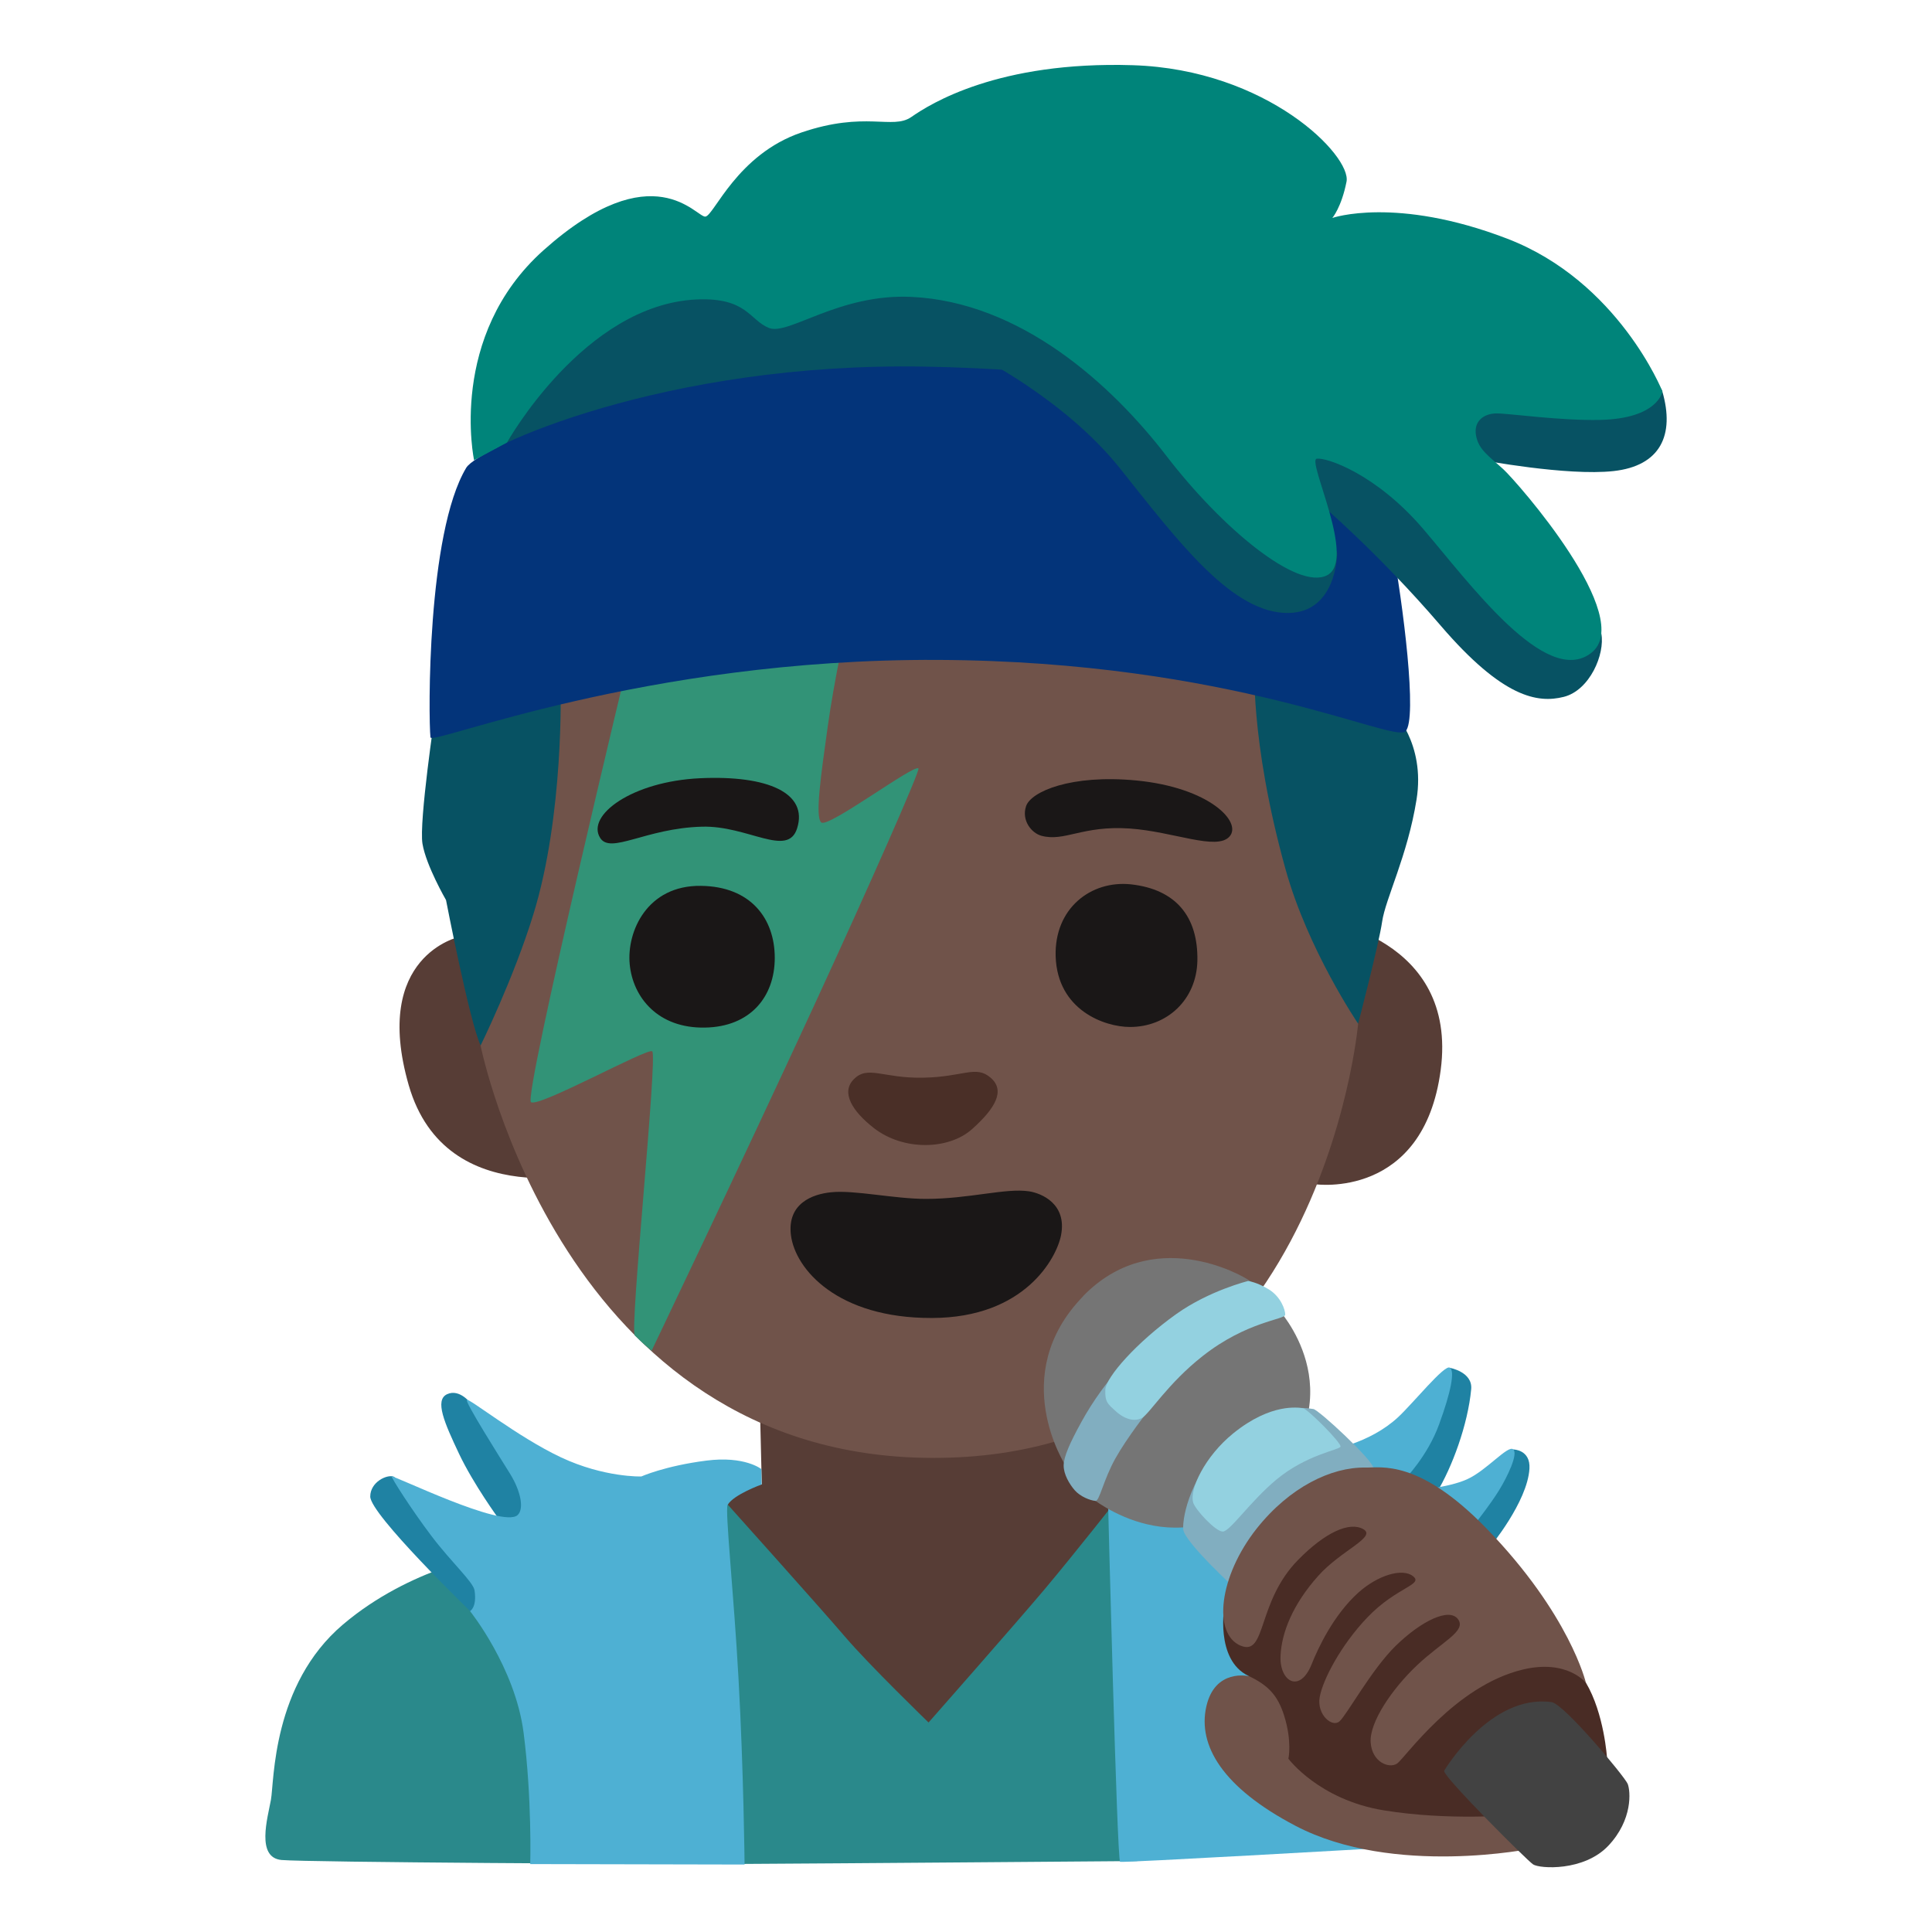
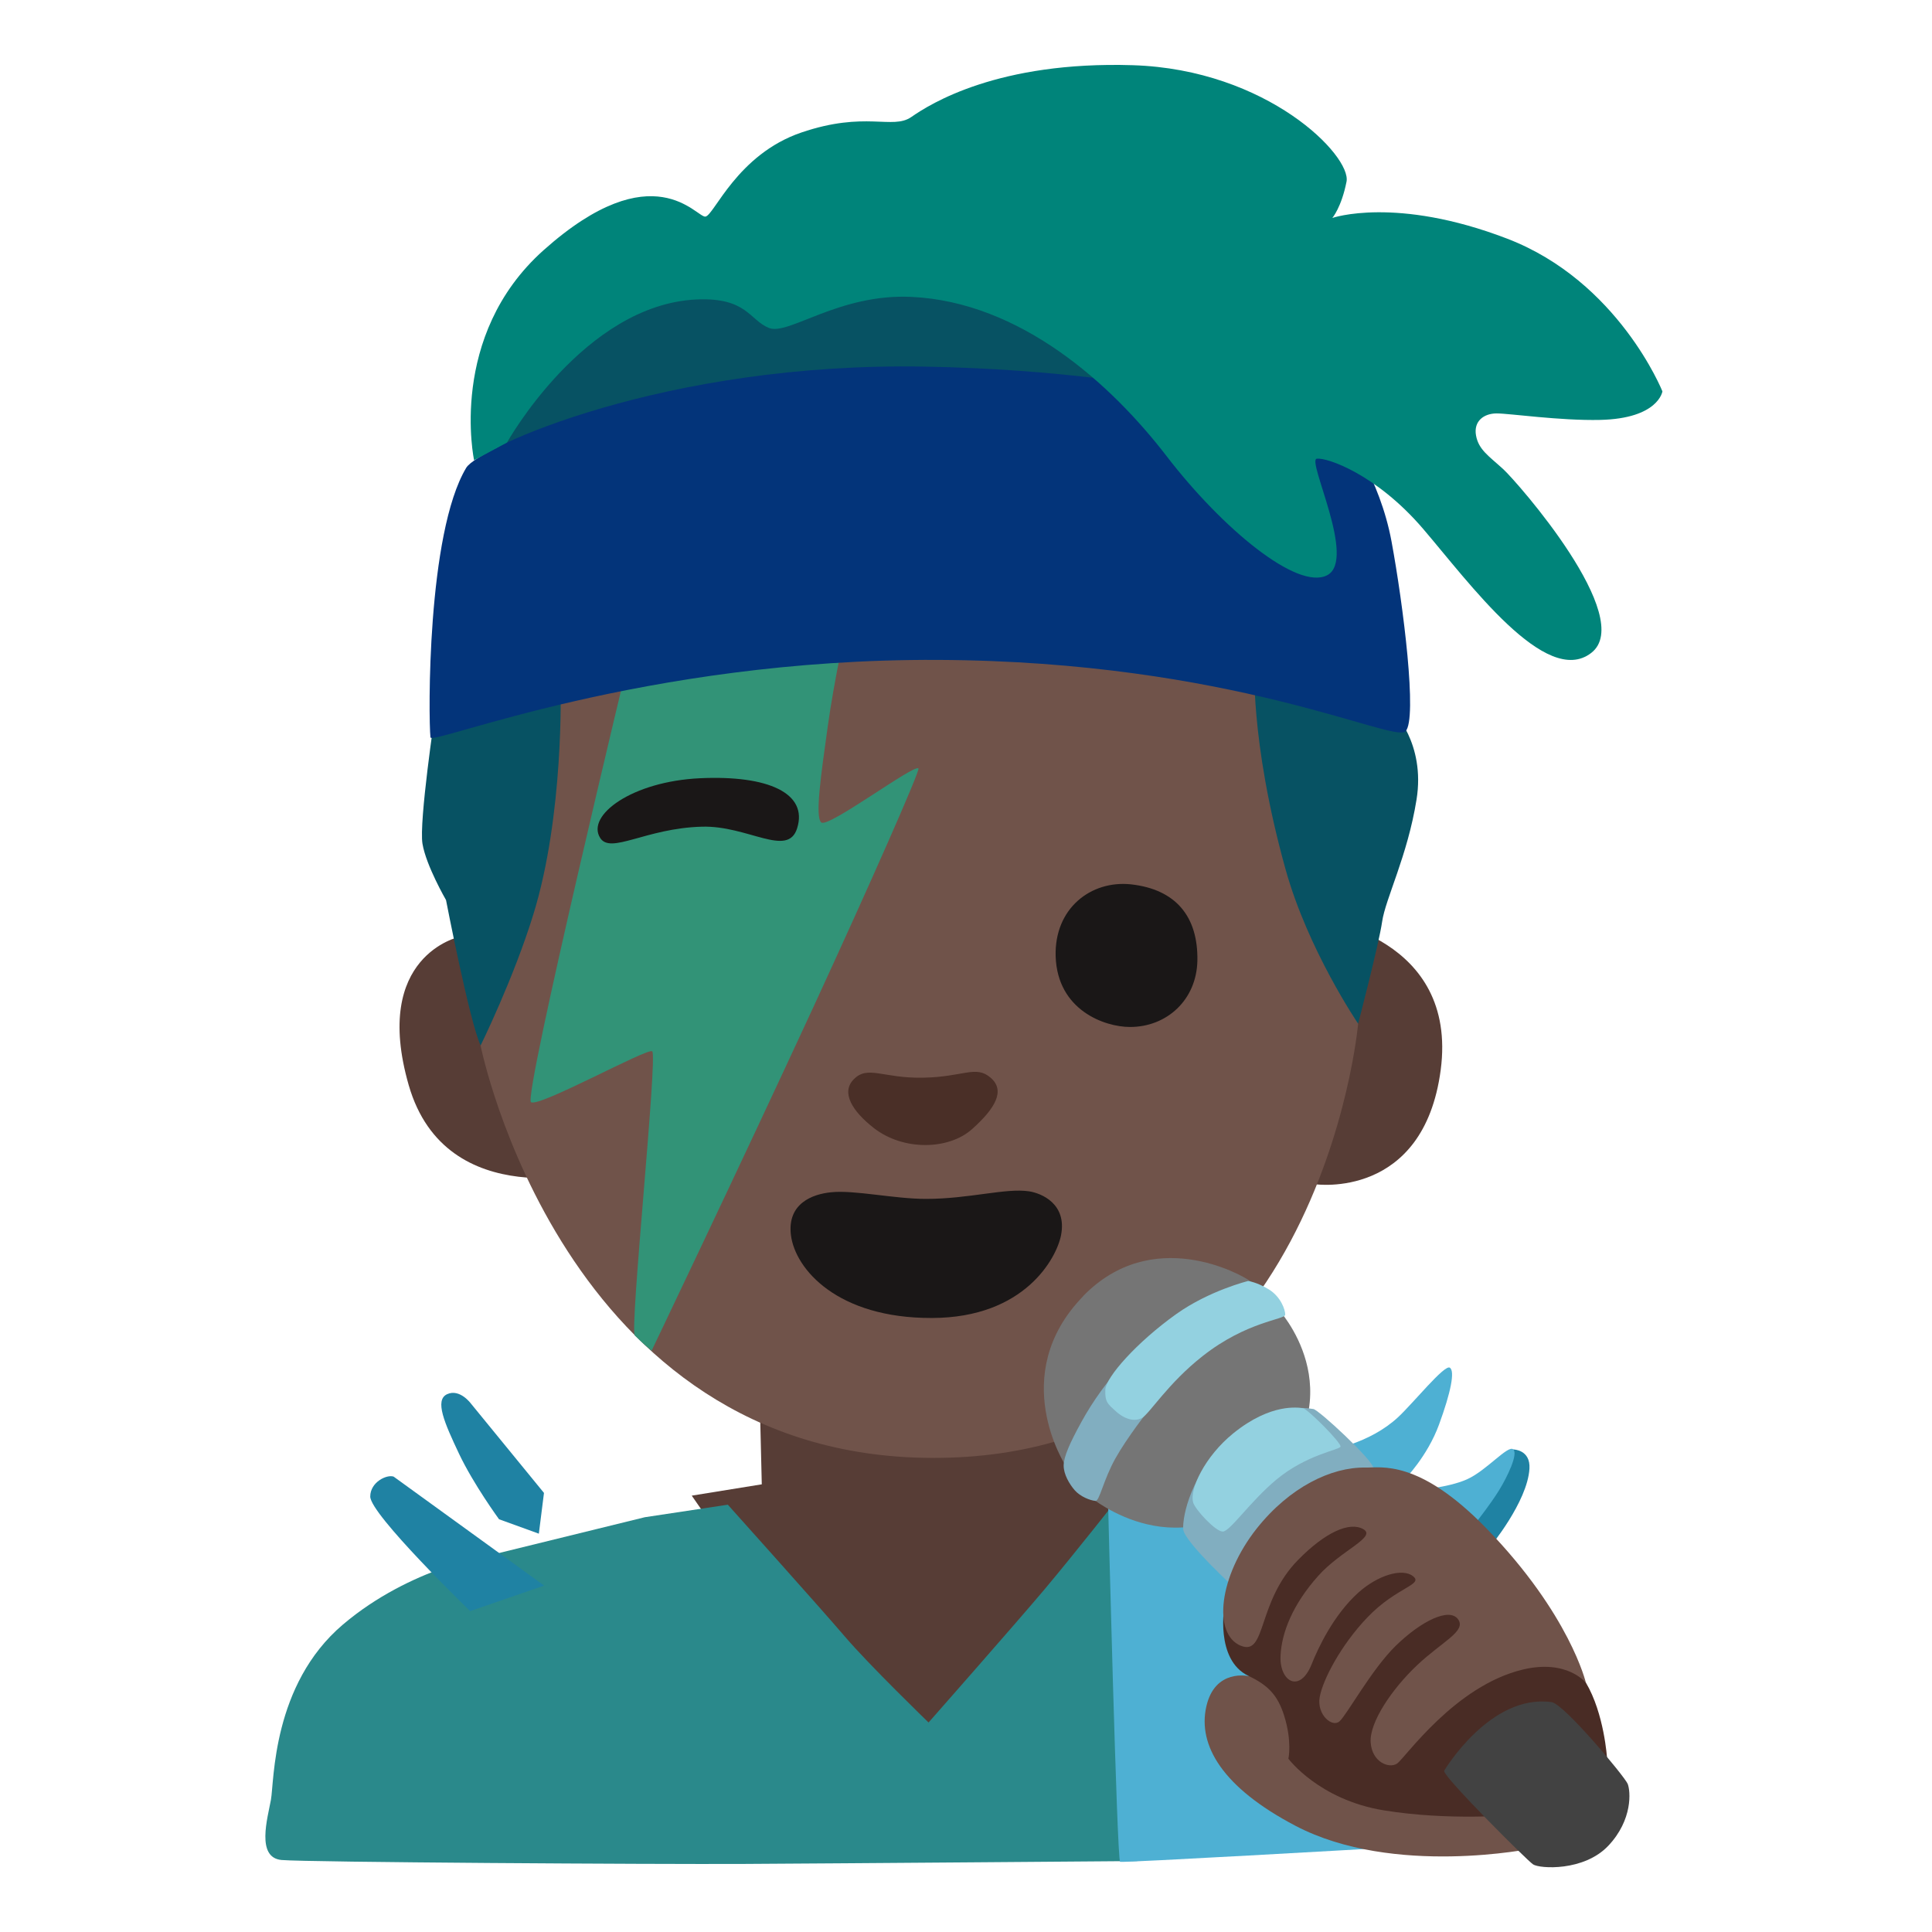
<svg xmlns="http://www.w3.org/2000/svg" version="1.1" id="a" x="0px" y="0px" viewBox="0 0 128 128" style="enable-background:new 0 0 128 128;" xml:space="preserve">
  <path style="fill:#573D36;" d="M30.43,62.07c0,0-5.82,1.24-3.35,9.83c2.48,8.59,12.67,5.68,12.67,5.68L30.43,62.07z" />
  <path style="fill:#573D36;" d="M84.16,77l2.99,1.46c0,0,7.16,1.03,8.3-7.57c1.16-8.81-8.01-9.97-8.01-9.97L84.16,77L84.16,77  L84.16,77z" />
  <polygon style="fill:#573D36;" points="50.36,93.76 50.47,98.34 45.83,99.09 60.35,120.02 77.42,114.7 75.01,96.97 68.88,90.55 " />
  <path style="fill:#2A898B;" d="M42.72,100.52l5.5-0.83c0,0,6.11,6.81,7.75,8.73s5.55,5.7,5.55,5.7s5.77-6.55,7.69-8.83  s5.06-6.27,5.06-6.27l1.07,24.28c0,0-20.14,0.16-26.05,0.19s-28.92-0.11-30.63-0.26s-0.93-2.78-0.71-3.99s0.07-7.62,4.77-11.61  c4.5-3.82,9.9-4.63,9.9-4.63L42.72,100.52L42.72,100.52L42.72,100.52z" />
  <path style="fill:#1F82A3;" d="M95.2,100.66l5.06-4.63c0,0,1.15,0,1.07,1.28c-0.14,2.21-2.63,5.2-2.63,5.2l-3.49-1.85H95.2z" />
-   <path style="fill:#1F82A3;" d="M91.92,97.67l4.13-7.05c0,0,1.53,0.27,1.42,1.42c-0.22,2.36-1.28,5.2-2.28,6.84s-3.28-1.21-3.28-1.21  S91.92,97.67,91.92,97.67z" />
  <path style="fill:#4EB0D3;" d="M73.41,99.45c0,0,0.59,23.83,0.8,23.9s16.93-0.89,16.93-0.89l6.54-21.45c0,0,1.07-1.35,1.64-2.28  s1.28-2.42,0.93-2.71s-1.78,1.42-3.06,1.99s-3.35,0.71-3.35,0.71l-0.78-0.71c0,0,1.5-1.5,2.28-3.63s1.07-3.56,0.71-3.77  s-2.42,2.35-3.42,3.28c-1.81,1.68-4.49,2.35-6.62,2.49s-12.6,3.06-12.6,3.06l0,0L73.41,99.45z" />
  <path style="fill:#1F82A3;" d="M33.06,100.65c0,0-1.69-2.31-2.65-4.34s-1.63-3.55-0.79-3.94s1.58,0.62,1.58,0.62l4.84,5.92  l-0.34,2.7l-2.65-0.96C33.05,100.65,33.06,100.65,33.06,100.65z" />
  <path style="fill:#1F82A3;" d="M36.05,105.05l-4.9,1.69c0,0-6.62-6.4-6.62-7.59c0-0.96,1.1-1.48,1.55-1.32L36.05,105.05  L36.05,105.05L36.05,105.05z" />
  <path style="fill:#075263;" d="M75.42,45.43l10.83-2.17l6.03,3.85c0,0,2.17,2.12,1.57,5.86s-2.06,6.57-2.28,8.09  s-1.59,6.76-1.59,6.76l-8.78,0.24L75.42,45.43L75.42,45.43L75.42,45.43z" />
  <path style="fill:#075263;" d="M28.83,47.23c0,0-1.08,7.22-0.84,8.67s1.56,3.73,1.56,3.73s1.56,8.06,2.29,9.63  c0.73,1.57,11.44-11.31,11.44-11.31l-1.53-14.73C41.75,43.22,28.83,47.23,28.83,47.23z" />
  <path style="fill:#70534A;" d="M37.14,45.55c0,0,0.24,8.43-1.81,15.05c-1.3,4.22-3.49,8.67-3.49,8.67s5.42,27.21,29.85,27.32  c25.76,0.12,28.29-28.77,28.29-28.77s-3.32-4.87-4.81-10.23c-2.41-8.67-2.05-13.84-2.05-13.84L60.61,34L37.14,45.55L37.14,45.55  L37.14,45.55z" />
  <path style="fill:#329377;" d="M41.75,43.22c0,0-7.09,29.43-6.57,29.8s7.69-3.6,8.03-3.37c0.38,0.25-1.51,18.46-1.15,18.83  c0.41,0.43,1.11,1.01,1.11,1.01s5.8-12.12,10.71-22.75c3.81-8.26,7.09-15.7,6.97-15.83c-0.29-0.3-5.98,3.97-6.44,3.58  c-0.43-0.36,0-3.26,0.43-6.36s1.26-6.85,1.26-6.85l-14.33,1.95h-0.02L41.75,43.22z" />
  <polygon style="fill:#075263;" points="39.5,18.44 32.4,28.28 33.77,31.15 79.48,27.66 73.25,16.58 " />
  <path style="fill:#03347A;" d="M28.52,48.85c0.06,0.57,14.08-5.22,33.62-5.13s30.18,5.53,30.98,4.73s-0.15-8.38-0.93-12.59  s-3.09-7.28-3.09-7.28s-10.49-3.98-27.79-4.29c-17.29-0.32-29.63,5.38-30.42,6.7c-2.61,4.35-2.51,16.56-2.37,17.87l0,0L28.52,48.85z  " />
  <path style="fill:#757575;" d="M71.76,85.88C66.68,91.11,70.6,97.1,70.6,97.1l1.65,2.09c0,0,6.1,5.12,11.85-0.94  c5.75-6.06,0.55-11.56,0.55-11.56s-1.17-1.33-1.8-1.8s-6.5-3.74-11.09,0.98l0,0L71.76,85.88z" />
  <path style="fill:#81AEC0;" d="M84.81,101.58l-2.77,3.86c0,0-3.6-3.28-3.65-4.13s0.49-3.7,3.16-6.1c2.67-2.41,5.11-1.9,5.46-1.86  s3.93,3.37,3.98,3.9S84.8,101.57,84.81,101.58L84.81,101.58L84.81,101.58z" />
  <path style="fill:#70534A;" d="M87.38,115.48l-3.9-4.91l-0.75,0.48c0,0-2.24-0.53-2.81,2.02s1.05,5.35,5.92,7.9  c6.5,3.4,15.71,1.49,15.71,1.49l-0.13-6.45C101.42,116.01,87.38,115.48,87.38,115.48z" />
  <path style="fill:#492C25;" d="M95.15,101.7l-6.63-1.93l-6.41,6.05l-0.98,0.51c0,0-0.67,3.64,1.6,4.71c1.26,0.6,1.91,1.25,2.34,2.6  c0.55,1.73,0.29,2.88,0.29,2.88s2.02,2.72,6.32,3.42s8.56,0.31,8.56,0.31l6.23-3.77c0,0-0.18-2.94-1.4-5  C104.3,110.18,95.15,101.7,95.15,101.7z" />
  <path style="fill:#70534A;" d="M82.2,109.03c1.72,0.72,1.05-2.9,3.82-5.7c1.77-1.8,3.38-2.54,4.3-2.02s-1.48,1.41-2.97,3.08  c-1.73,1.93-2.44,3.8-2.51,5.3c-0.09,1.71,1.27,2.54,2.06,0.57c0.42-1.06,1.45-3.27,3.1-4.75c1.27-1.14,2.91-1.65,3.62-1.08  s-1.1,0.71-3.03,2.73c-1.76,1.84-2.97,4.16-3.16,5.3s0.83,2.02,1.32,1.58s2.13-3.45,3.72-5c1.71-1.67,3.56-2.55,4.13-1.76  s-1.05,1.47-2.72,3.05s-3.16,3.79-3.07,5.11s1.23,1.75,1.75,1.4s3.81-5.15,8.34-6.23c2.94-0.7,4.17,0.88,4.17,0.88  s-1.05-4.52-6.58-10.22c-4.49-4.63-7.02-4.02-8.03-4.04c-2.24-0.04-5.01,1.28-7.2,4.04c-2.5,3.16-2.94,6.98-1.05,7.77l0,0  L82.2,109.03z" />
  <path style="fill:#93D1E0;" d="M79.05,99.55c0.15,0.48,1.48,1.92,1.96,1.92s1.8-1.98,3.55-3.44c2-1.66,4.14-1.96,4.25-2.18  s-2.18-2.51-2.48-2.55s-2.11-0.37-4.62,1.66c-1.89,1.53-2.92,3.73-2.66,4.58l0,0L79.05,99.55z" />
  <path style="fill:#81AEC0;" d="M77.88,88.83l-2.53,0.59c0,0-2.07,1.81-3.7,4.78c-0.77,1.4-1.18,2.32-1.18,2.9s0.38,1.23,0.74,1.64  s1.01,0.67,1.37,0.7c0.26,0.03,0.53-1.41,1.32-2.82s2.22-3.22,2.22-3.22S77.88,88.83,77.88,88.83z" />
  <path style="fill:#93D1E0;" d="M77.93,87.06c-2.62,1.87-4.66,4.18-4.7,5.01s0.2,0.97,0.64,1.38c0.62,0.58,1.29,0.77,1.79,0.49  s1.72-2.29,4.01-4.09c2.94-2.32,5.48-2.42,5.48-2.75s-0.29-1.18-1.08-1.67s-1.38-0.56-1.38-0.56S80.12,85.5,77.93,87.06L77.93,87.06  L77.93,87.06z" />
  <path style="fill:#4A2F27;" d="M61.14,71.4c-2.65,0.05-3.65-0.85-4.58,0.11c-0.86,0.87-0.09,2.12,1.34,3.23  c1.94,1.51,4.95,1.46,6.51,0.06c1.54-1.38,2.21-2.55,1.22-3.4s-1.77-0.05-4.47,0C61.16,71.4,61.14,71.4,61.14,71.4z" />
  <path style="fill:#1A1717;" d="M61.35,79.43c-2.11,0-4.74-0.6-6.28-0.44c-1.24,0.12-2.92,0.74-2.67,2.83  c0.28,2.28,3.1,5.52,9.34,5.5c6.18-0.01,8.28-4.01,8.56-5.5c0.39-2.06-1.29-2.76-2.11-2.89C66.65,78.69,64.22,79.43,61.35,79.43z" />
  <g>
    <path style="fill:#1A1717;" d="M39.76,55.51c0.69,1.11,3.02-0.64,6.74-0.74c3.04-0.09,5.69,2.08,6.31,0.11   c0.74-2.33-1.92-3.53-6.43-3.32S38.83,54.02,39.76,55.51z" />
-     <path style="fill:#1A1717;" d="M68.99,55.37c1.54,0.42,2.71-0.69,5.84-0.48c2.92,0.2,5.78,1.49,6.63,0.53s-1.34-3.24-6.16-3.71   c-4.35-0.42-7,0.74-7.32,1.7S68.36,55.2,68.99,55.37z" />
  </g>
  <g>
-     <path style="fill:#1A1717;" d="M46.44,58.69c-3.56-0.05-4.93,3.02-4.72,5.2s1.86,4.25,4.99,4.19c2.98-0.05,4.62-2.02,4.62-4.62   S49.74,58.73,46.44,58.69L46.44,58.69L46.44,58.69z" />
    <path style="fill:#1A1717;" d="M74.93,58.59c-2.65-0.28-5.09,1.59-4.99,4.78c0.12,3.55,3.23,4.67,4.93,4.67   c2.44,0,4.41-1.8,4.46-4.4C79.38,60.72,77.9,58.92,74.93,58.59L74.93,58.59L74.93,58.59z" />
  </g>
-   <path style="fill:#4EB0D3;" d="M25.95,97.81c-0.05,0.06,1.29,2.18,2.67,4c1.31,1.72,2.74,3.01,2.82,3.56  c0.17,1.13-0.3,1.37-0.3,1.37s2.99,3.72,3.55,8.06s0.44,8.7,0.44,8.7l14.2,0.03c0,0-0.06-6.21-0.4-12.29  c-0.31-5.66-0.91-11.21-0.72-11.54c0.39-0.68,2.25-1.35,2.25-1.35l-0.02-1.02c0,0-1.1-0.89-3.65-0.56c-2.74,0.35-4.3,1.05-4.3,1.05  s-2.46,0.08-5.33-1.27c-2.87-1.35-6.12-3.96-6.23-3.8s2.11,3.68,2.85,4.87s0.95,2.36,0.51,2.76c-1.01,0.9-8.25-2.68-8.35-2.56h0.01  L25.95,97.81z" />
-   <path style="fill:#075263;" d="M64.66,23.53c0,0,5.86,2.88,9.55,7.51s7.18,9.3,10.78,9.56c3.6,0.26,3.6-3.95,3.6-3.95l-1.2-3.35  c0,0,3.95,3.35,8.06,8.15c4.12,4.8,6.43,5.15,8.15,4.72s2.75-2.83,2.49-4.2s-7.98-11.5-7.98-11.5s5.7,1.08,8.79,0.74  s4.08-2.37,3.23-5.29s-32.94-6.26-32.94-6.26l-11.41-0.6L64.66,23.53L64.66,23.53L64.66,23.53z" />
  <path style="fill:#00847A;" d="M31.41,30.49c0,0-1.77-8.23,4.61-13.92c7.29-6.5,10.14-2.12,10.72-2.22s2.1-4.12,6.35-5.57  s6.04-0.16,7.29-1.03s5.75-3.71,14.67-3.43c8.92,0.28,14.5,6.01,14.16,7.72s-0.94,2.4-0.94,2.4s4.2-1.46,11.58,1.37  c7.38,2.83,10.29,10.12,10.29,10.12s-0.26,1.8-4.12,1.89c-2.67,0.06-6.01-0.43-6.86-0.43s-1.54,0.51-1.37,1.46s0.86,1.37,1.8,2.23  s8.84,9.87,5.83,12.18c-3,2.32-8.06-4.63-11.15-8.24c-3.09-3.6-6.35-4.72-7.03-4.63s2.66,6.69,0.69,7.72s-6.95-3.09-10.64-7.89  s-9.69-10.21-16.9-10.55c-4.81-0.23-8.15,2.57-9.44,2.06s-1.46-2.04-4.8-1.89c-7.46,0.34-12.56,9.48-12.56,9.48l-2.16,1.16h-0.02  L31.41,30.49z" />
  <path style="fill:#424242;" d="M95.68,117.34c0,0.43,5.46,5.89,5.89,6.18s3.37,0.48,4.99-1.24s1.47-3.61,1.28-4.09  s-4.22-5.3-5.04-5.42c-4.09-0.57-7.13,4.56-7.13,4.56L95.68,117.34L95.68,117.34z" />
</svg>